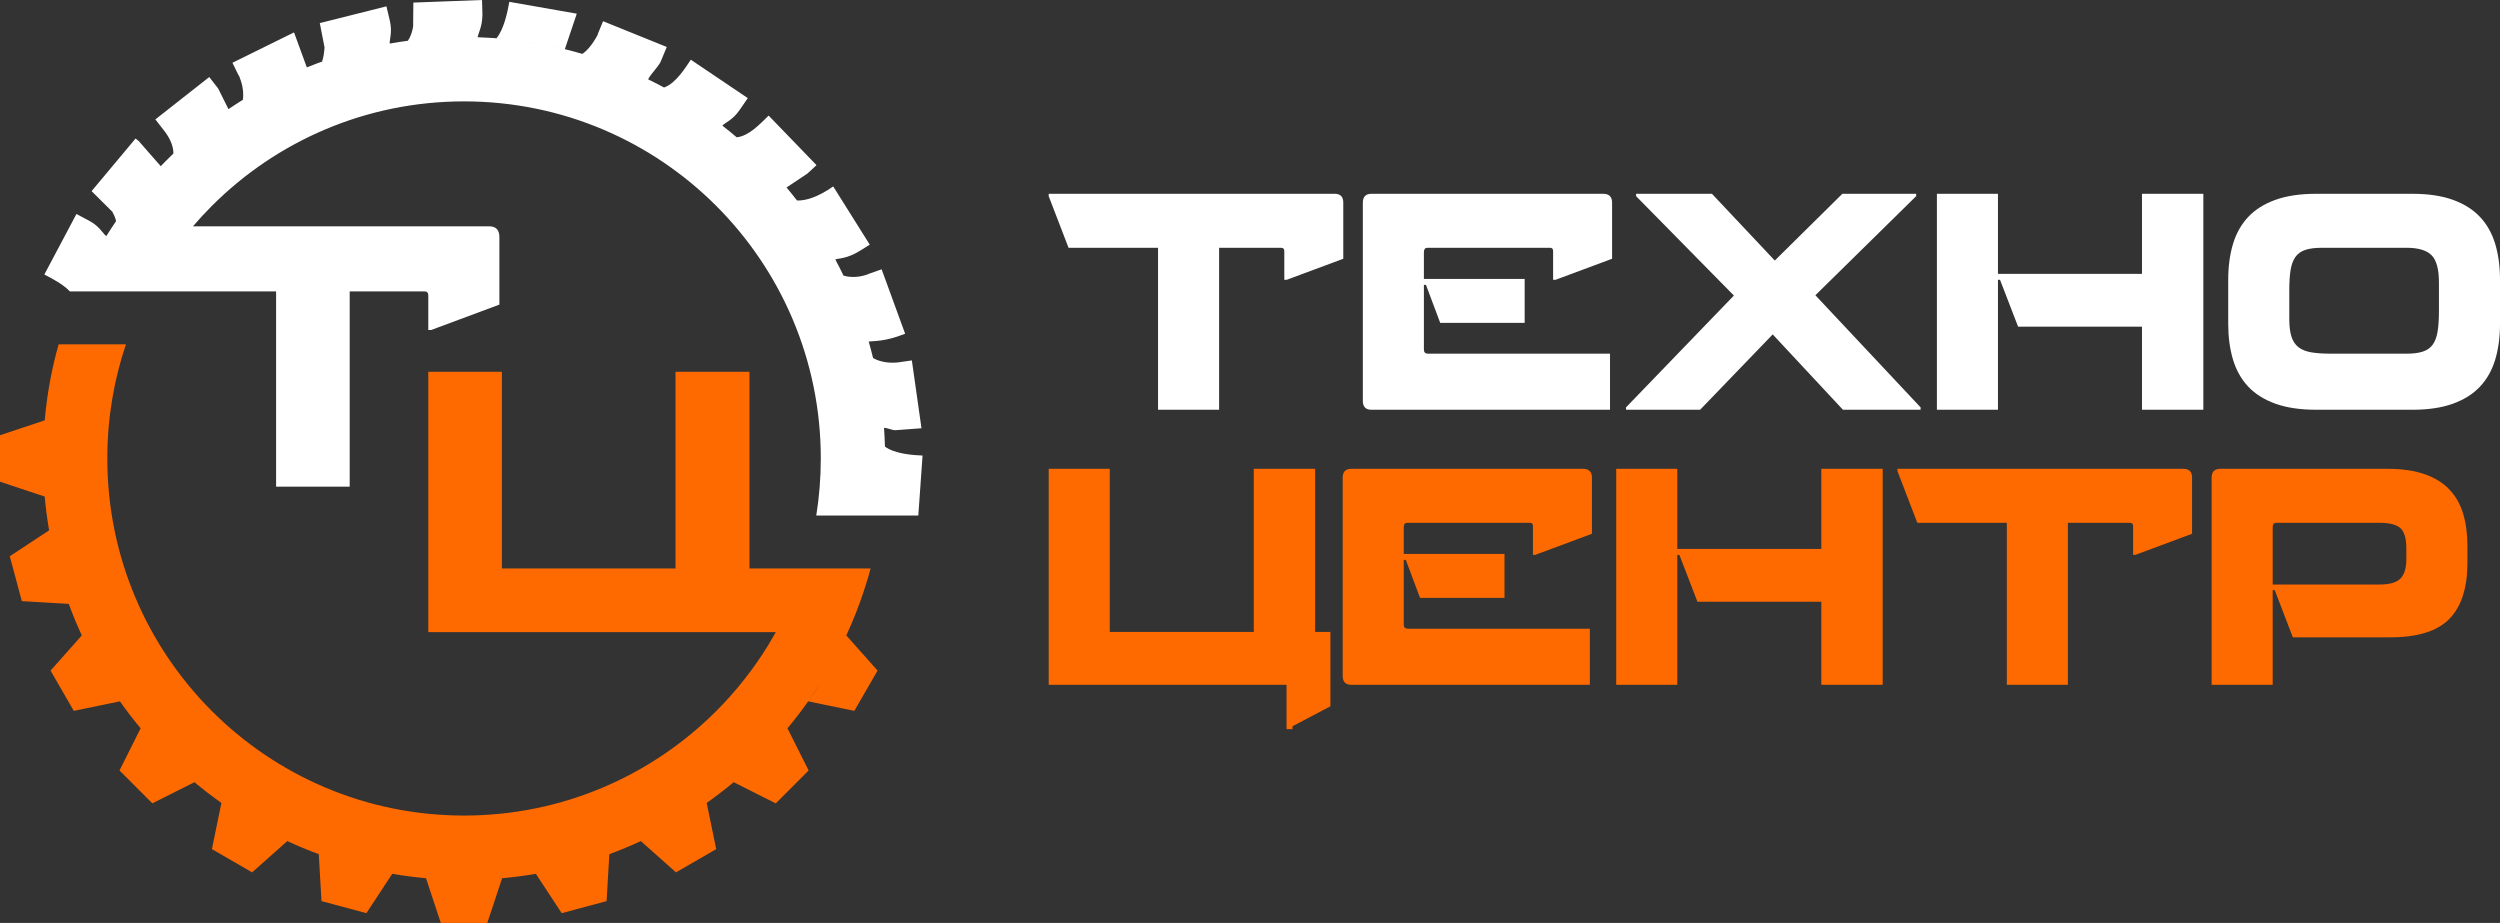
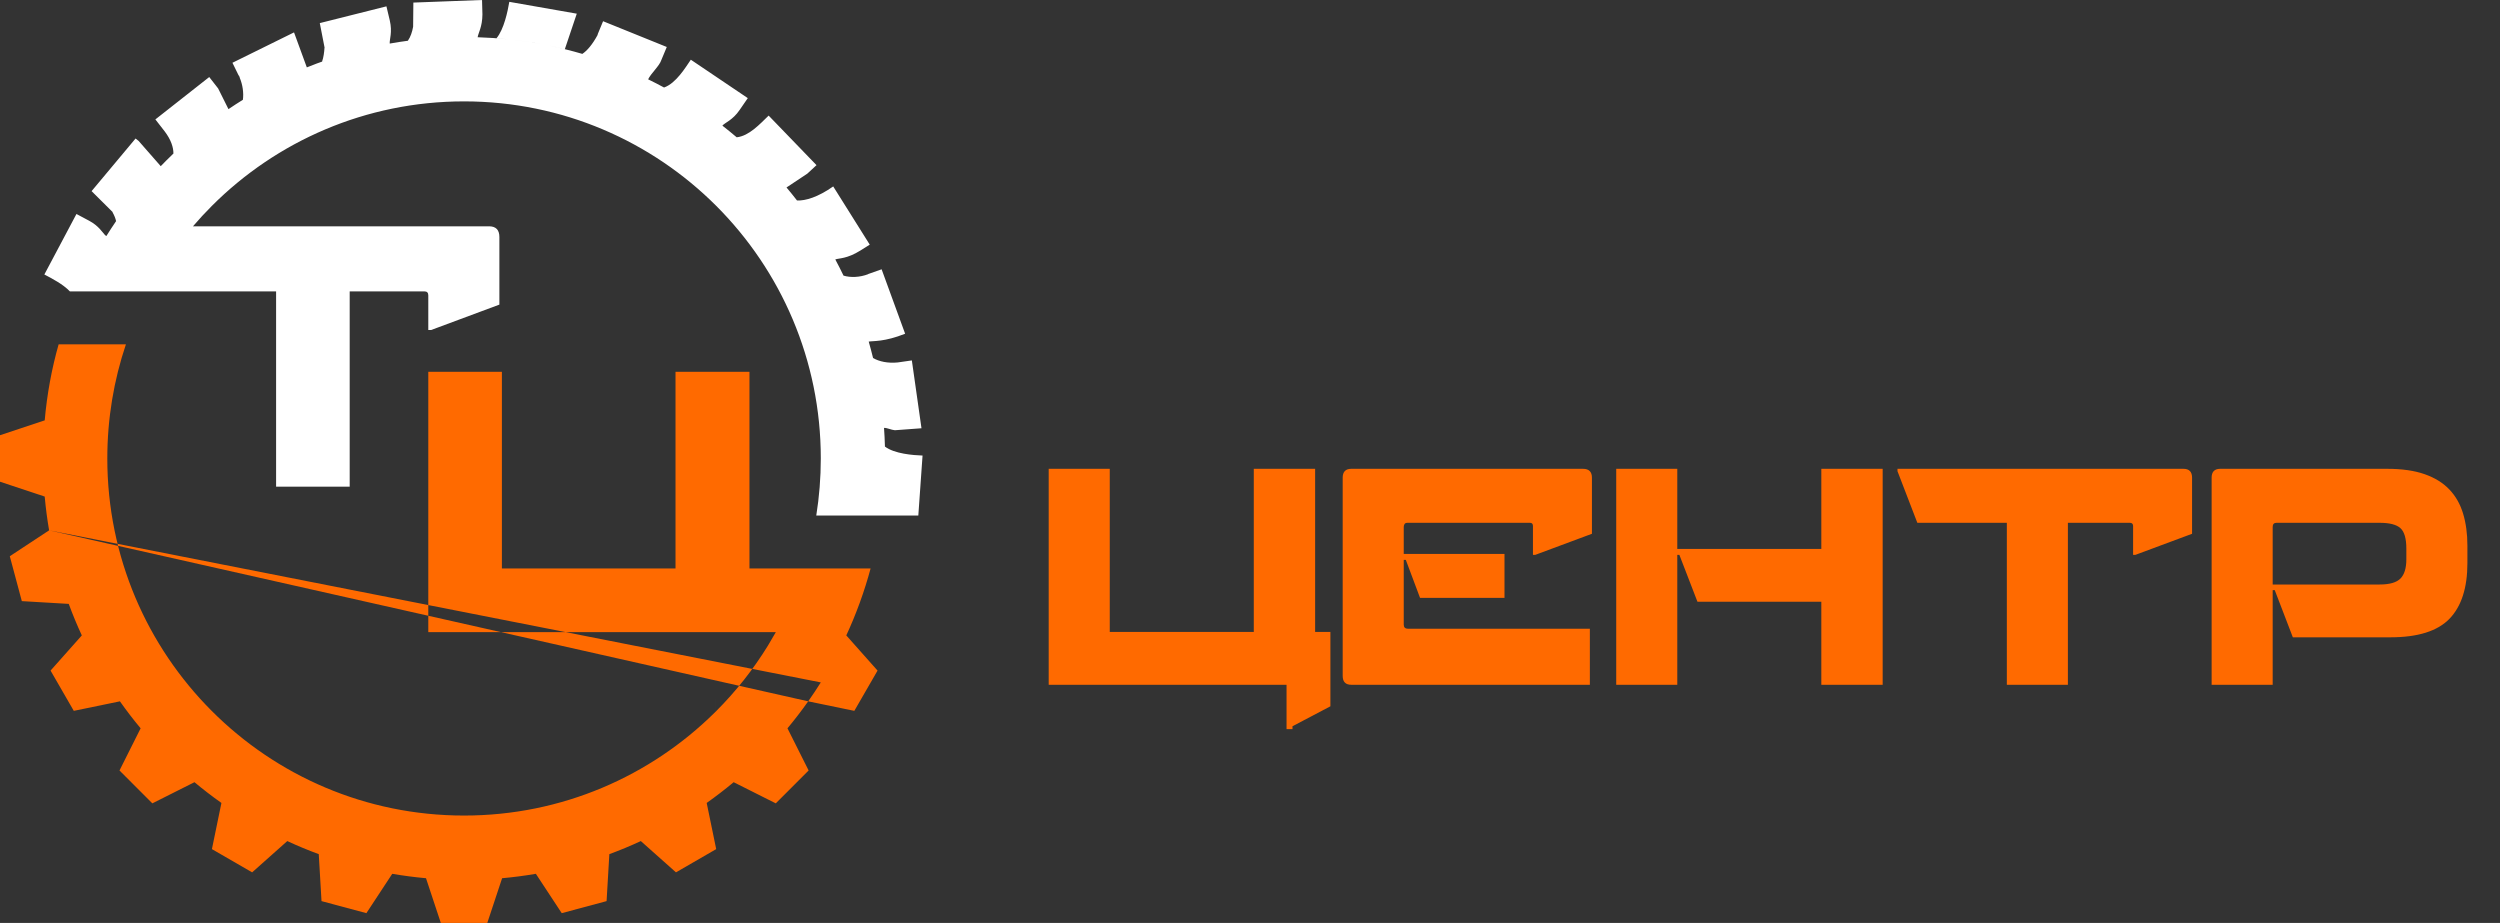
<svg xmlns="http://www.w3.org/2000/svg" width="344" height="127" viewBox="0 0 344 127" fill="none">
  <rect x="0" y="0" width="344" height="127" fill="#333333" stroke="none" />
-   <path fill-rule="evenodd" clip-rule="evenodd" d="M167.748 34.095V56.382H159.348V34.095H147.032L144.3 26.992V26.666H183.653C184.442 26.666 184.836 27.074 184.836 27.891V35.606L177.046 38.503H176.721V34.544C176.721 34.244 176.572 34.095 176.272 34.095H167.748ZM196.213 39.197H195.928V48.096C195.928 48.477 196.118 48.667 196.5 48.667H221.538V56.382H188.71C187.922 56.382 187.527 55.974 187.527 55.157V27.891C187.527 27.074 187.922 26.666 188.71 26.666H220.6C221.416 26.666 221.823 27.074 221.823 27.891V35.606L214.035 38.503H213.708V34.544C213.708 34.244 213.572 34.095 213.301 34.095H196.458C196.24 34.095 196.098 34.156 196.03 34.279C195.962 34.401 195.928 34.531 195.928 34.667V38.381H209.793V44.422H198.171L196.213 39.197ZM263.664 26.666V26.992L249.798 40.626L264.275 56.055V56.382H253.59L243.925 46.014L233.935 56.382H223.74V56.055L238.584 40.667L225.126 26.992V26.666H235.566L244.211 35.851L253.509 26.666H263.664ZM275.204 38.503H274.919V56.382H266.518V26.666H274.919V37.687H294.738V26.666H303.18V56.382H294.738V44.953H277.692L275.204 38.503ZM344 44.586C344 46.381 343.782 48.008 343.347 49.464C342.912 50.919 342.219 52.158 341.267 53.178C340.316 54.198 339.072 54.988 337.536 55.545C336 56.103 334.131 56.382 331.929 56.382H318.716C316.514 56.382 314.638 56.103 313.088 55.545C311.539 54.988 310.288 54.198 309.337 53.178C308.385 52.158 307.692 50.919 307.257 49.464C306.822 48.008 306.604 46.381 306.604 44.586V38.463C306.604 36.666 306.822 35.041 307.257 33.585C307.692 32.129 308.385 30.891 309.337 29.87C310.288 28.849 311.539 28.061 313.088 27.502C314.638 26.945 316.514 26.666 318.716 26.666H331.929C334.131 26.666 336 26.945 337.536 27.502C339.072 28.061 340.316 28.849 341.267 29.87C342.219 30.891 342.912 32.129 343.347 33.585C343.782 35.041 344 36.666 344 38.463V44.586ZM315.005 43.851C315.005 44.885 315.107 45.715 315.311 46.34C315.515 46.966 315.841 47.449 316.289 47.79C316.738 48.13 317.323 48.362 318.044 48.484C318.764 48.606 319.654 48.667 320.715 48.667H331.154C332.051 48.667 332.792 48.572 333.377 48.382C333.961 48.191 334.416 47.872 334.743 47.422C335.069 46.973 335.294 46.367 335.416 45.606C335.538 44.844 335.599 43.905 335.599 42.789V38.871C335.599 37.047 335.259 35.796 334.58 35.116C333.9 34.435 332.758 34.095 331.154 34.095H319.45C318.553 34.095 317.812 34.19 317.228 34.381C316.643 34.571 316.188 34.891 315.862 35.34C315.535 35.789 315.311 36.388 315.188 37.136C315.066 37.884 315.005 38.817 315.005 39.932V43.851Z" fill="white" />
  <path fill-rule="evenodd" clip-rule="evenodd" d="M183.064 97.186V86.958H180.962V64.509H172.521V70.574V75.529V82.796V86.958H152.702V76.346V75.529V70.574V64.509H144.3V94.225H152.702H172.521H177.029V100.333H177.845V99.933L183.064 97.186ZM193.44 77.04H193.155V85.938C193.155 86.32 193.345 86.51 193.726 86.51H218.765V94.225H185.937C185.149 94.225 184.754 93.817 184.754 93V65.734C184.754 64.917 185.149 64.509 185.937 64.509H217.826C218.642 64.509 219.05 64.917 219.05 65.734V73.448L211.261 76.346H210.935V72.387C210.935 72.087 210.799 71.938 210.527 71.938H193.685C193.467 71.938 193.324 71.999 193.257 72.122C193.189 72.244 193.155 72.373 193.155 72.509V76.224H207.02V82.264H195.397L193.44 77.04ZM231.08 76.346H230.794V94.225H222.393V64.509H230.794V75.529H250.614V64.509H259.055V94.225H250.614V82.796H233.568L231.08 76.346ZM284.541 71.938V94.225H276.141V71.938H263.825L261.093 64.835V64.509H300.446C301.235 64.509 301.629 64.917 301.629 65.734V73.448L293.839 76.346H293.514V72.387C293.514 72.087 293.364 71.938 293.065 71.938H284.541ZM313.006 81.204H312.721V94.225H304.32V65.734C304.32 64.917 304.715 64.509 305.503 64.509H328.503C330.515 64.509 332.221 64.754 333.621 65.244C335.021 65.734 336.156 66.434 337.026 67.346C337.895 68.257 338.528 69.366 338.922 70.672C339.316 71.979 339.514 73.448 339.514 75.081V77.489C339.514 80.891 338.691 83.442 337.047 85.143C335.401 86.844 332.69 87.694 328.911 87.694H315.495L313.006 81.204ZM313.251 71.938C312.897 71.938 312.721 72.128 312.721 72.509V80.428H327.443C328.802 80.428 329.754 80.156 330.297 79.612C330.841 79.067 331.113 78.183 331.113 76.958V75.489C331.113 74.101 330.841 73.162 330.297 72.672C329.754 72.183 328.802 71.938 327.443 71.938H313.251Z" fill="#FF6A00" />
  <path fill-rule="evenodd" clip-rule="evenodd" d="M121.768 61.448C121.745 60.585 121.701 59.729 121.641 58.878C122.061 58.855 122.618 59.157 123.134 59.2L126.796 58.928L125.471 49.593L123.524 49.873C122.168 50.008 120.955 49.747 120.134 49.261L120.133 49.26C119.947 48.503 119.749 47.75 119.534 47.004C120.213 46.886 121.694 47.057 124.546 45.921L121.311 37.056L119.443 37.715L119.478 37.721C118.298 38.176 117.022 38.213 116.069 37.926C115.708 37.174 115.329 36.432 114.937 35.7C115.437 35.508 116.517 35.645 118.405 34.464L119.677 33.662L114.65 25.652C112.557 27.125 110.848 27.636 109.671 27.588C109.2 26.98 108.717 26.383 108.224 25.795L111.085 23.895L112.353 22.726L105.765 15.906C104.52 17.107 103.072 18.707 101.369 18.892C100.724 18.343 100.067 17.807 99.399 17.287C99.769 16.86 100.818 16.536 101.772 15.132L102.896 13.501L95.058 8.215C94.341 9.254 93.032 11.46 91.373 12.041C90.653 11.65 89.922 11.276 89.183 10.915C89.563 10.104 90.744 9.072 90.996 8.27L91.749 6.465L82.984 2.919L82.223 4.761L82.256 4.766C81.497 6.172 80.771 6.985 80.131 7.415C78.611 6.971 77.066 6.587 75.497 6.266C76.244 6.417 76.986 6.585 77.722 6.766L79.365 1.882L70.082 0.253C69.856 1.558 69.347 4.04 68.318 5.263C68.871 5.305 69.421 5.355 69.969 5.413C68.569 5.265 67.153 5.169 65.725 5.124C65.791 4.581 66.373 3.703 66.382 1.983L66.328 0L56.879 0.354L56.846 3.674C56.721 4.391 56.49 5.084 56.124 5.605L56.243 5.59C55.364 5.706 54.492 5.841 53.627 5.995C53.572 5.443 54.018 4.459 53.636 2.821L53.173 0.873L44.004 3.179L44.667 6.581L44.65 6.582C44.61 7.177 44.529 7.88 44.315 8.474L45.02 8.227C44.073 8.551 43.139 8.901 42.219 9.273L40.458 4.457L31.983 8.637L32.844 10.398L32.88 10.404L32.996 10.669L32.977 10.677C33.396 11.651 33.551 12.804 33.421 13.731C32.749 14.146 32.089 14.575 31.436 15.017L30.015 12.169L28.791 10.601L21.379 16.431L22.662 18.08C23.548 19.251 23.866 20.296 23.864 21.126V21.127C23.535 21.441 23.21 21.758 22.888 22.08C22.632 22.337 22.374 22.601 22.118 22.866L19.072 19.389L18.653 19.06L12.603 26.299L15.501 29.181L15.489 29.216C15.735 29.646 15.891 30.053 15.974 30.426C15.514 31.101 15.069 31.785 14.636 32.478C14.576 32.444 14.516 32.404 14.456 32.354C14.055 31.924 13.561 31.064 12.256 30.37L10.52 29.444L6.104 37.77C7.206 38.349 8.679 39.113 9.613 40.094H10.651H16.61H20.46H23.145H37.991V66.961H48.117V40.094H53.255H58.392C58.753 40.094 58.933 40.274 58.933 40.636V45.408H59.326L68.715 41.915V32.616C68.715 31.631 68.24 31.139 67.289 31.139H26.554C27.381 30.173 28.245 29.239 29.143 28.34C38.024 19.451 50.297 13.95 63.854 13.95C77.411 13.95 89.685 19.451 98.566 28.34C107.447 37.23 112.942 49.515 112.942 63.085C112.942 65.759 112.728 68.382 112.319 70.938H121.264H126.361L126.943 62.683C125.647 62.641 123.067 62.44 121.769 61.449L121.768 61.448ZM75.418 6.249C73.633 5.887 71.815 5.608 69.973 5.413C71.815 5.606 73.631 5.887 75.418 6.249ZM98.385 94.342V98.007L98.386 98.005L98.385 94.342Z" fill="white" />
-   <path fill-rule="evenodd" clip-rule="evenodd" d="M6.757 72.975L1.348 76.538L3.003 82.716L9.459 83.095C10.002 84.57 10.602 86.018 11.258 87.434L6.958 92.272L10.153 97.814L16.501 96.504C17.401 97.78 18.352 99.019 19.351 100.216L16.442 106.019L20.963 110.542L26.757 107.63C27.954 108.629 29.192 109.582 30.468 110.484L29.16 116.838L34.694 120.036L39.531 115.732C40.944 116.388 42.389 116.989 43.861 117.53L44.241 123.994L50.414 125.651L53.974 120.236C55.502 120.499 57.052 120.702 58.618 120.843L60.658 127H67.05L69.091 120.843C70.658 120.702 72.206 120.499 73.734 120.236L77.294 125.651L83.467 123.994L83.847 117.53C85.32 116.989 86.764 116.388 88.177 115.732L93.013 120.036L98.549 116.838L97.241 110.484C98.516 109.581 99.754 108.629 100.951 107.63L106.747 110.542L111.266 106.017L108.357 100.215C109.356 99.018 110.307 97.78 111.207 96.504L117.555 97.814L120.751 92.272L116.45 87.433C117.813 84.487 118.936 81.408 119.795 78.22H110.569H105.661H104.387H103.127V51.158H92.951V58.469V64.442V73.202V78.22H69.06V65.427V64.442V58.469V51.158H58.933V86.979H69.06H92.951H98.386H105.661H106.756L105.661 88.848C103.648 92.117 101.263 95.13 98.566 97.83L98.386 98.008C89.519 106.792 77.32 112.22 63.854 112.22C50.297 112.22 38.023 106.719 29.142 97.83C20.261 88.94 14.766 76.654 14.766 63.085C14.766 57.592 15.666 52.309 17.328 47.376H8.069C7.113 50.738 6.47 54.246 6.151 57.843L0 59.886V66.284L6.151 68.327C6.292 69.895 6.494 71.446 6.757 72.975ZM111.207 96.504L112.942 93.899C112.387 94.783 111.808 95.652 111.207 96.504Z" fill="#FF6A00" />
+   <path fill-rule="evenodd" clip-rule="evenodd" d="M6.757 72.975L1.348 76.538L3.003 82.716L9.459 83.095C10.002 84.57 10.602 86.018 11.258 87.434L6.958 92.272L10.153 97.814L16.501 96.504C17.401 97.78 18.352 99.019 19.351 100.216L16.442 106.019L20.963 110.542L26.757 107.63C27.954 108.629 29.192 109.582 30.468 110.484L29.16 116.838L34.694 120.036L39.531 115.732C40.944 116.388 42.389 116.989 43.861 117.53L44.241 123.994L50.414 125.651L53.974 120.236C55.502 120.499 57.052 120.702 58.618 120.843L60.658 127H67.05L69.091 120.843C70.658 120.702 72.206 120.499 73.734 120.236L77.294 125.651L83.467 123.994L83.847 117.53C85.32 116.989 86.764 116.388 88.177 115.732L93.013 120.036L98.549 116.838L97.241 110.484C98.516 109.581 99.754 108.629 100.951 107.63L106.747 110.542L111.266 106.017L108.357 100.215C109.356 99.018 110.307 97.78 111.207 96.504L117.555 97.814L120.751 92.272L116.45 87.433C117.813 84.487 118.936 81.408 119.795 78.22H110.569H105.661H104.387H103.127V51.158H92.951V58.469V64.442V73.202V78.22H69.06V65.427V64.442V58.469V51.158H58.933V86.979H69.06H92.951H98.386H105.661H106.756L105.661 88.848C103.648 92.117 101.263 95.13 98.566 97.83L98.386 98.008C89.519 106.792 77.32 112.22 63.854 112.22C50.297 112.22 38.023 106.719 29.142 97.83C20.261 88.94 14.766 76.654 14.766 63.085C14.766 57.592 15.666 52.309 17.328 47.376H8.069C7.113 50.738 6.47 54.246 6.151 57.843L0 59.886V66.284L6.151 68.327C6.292 69.895 6.494 71.446 6.757 72.975ZL112.942 93.899C112.387 94.783 111.808 95.652 111.207 96.504Z" fill="#FF6A00" />
</svg>